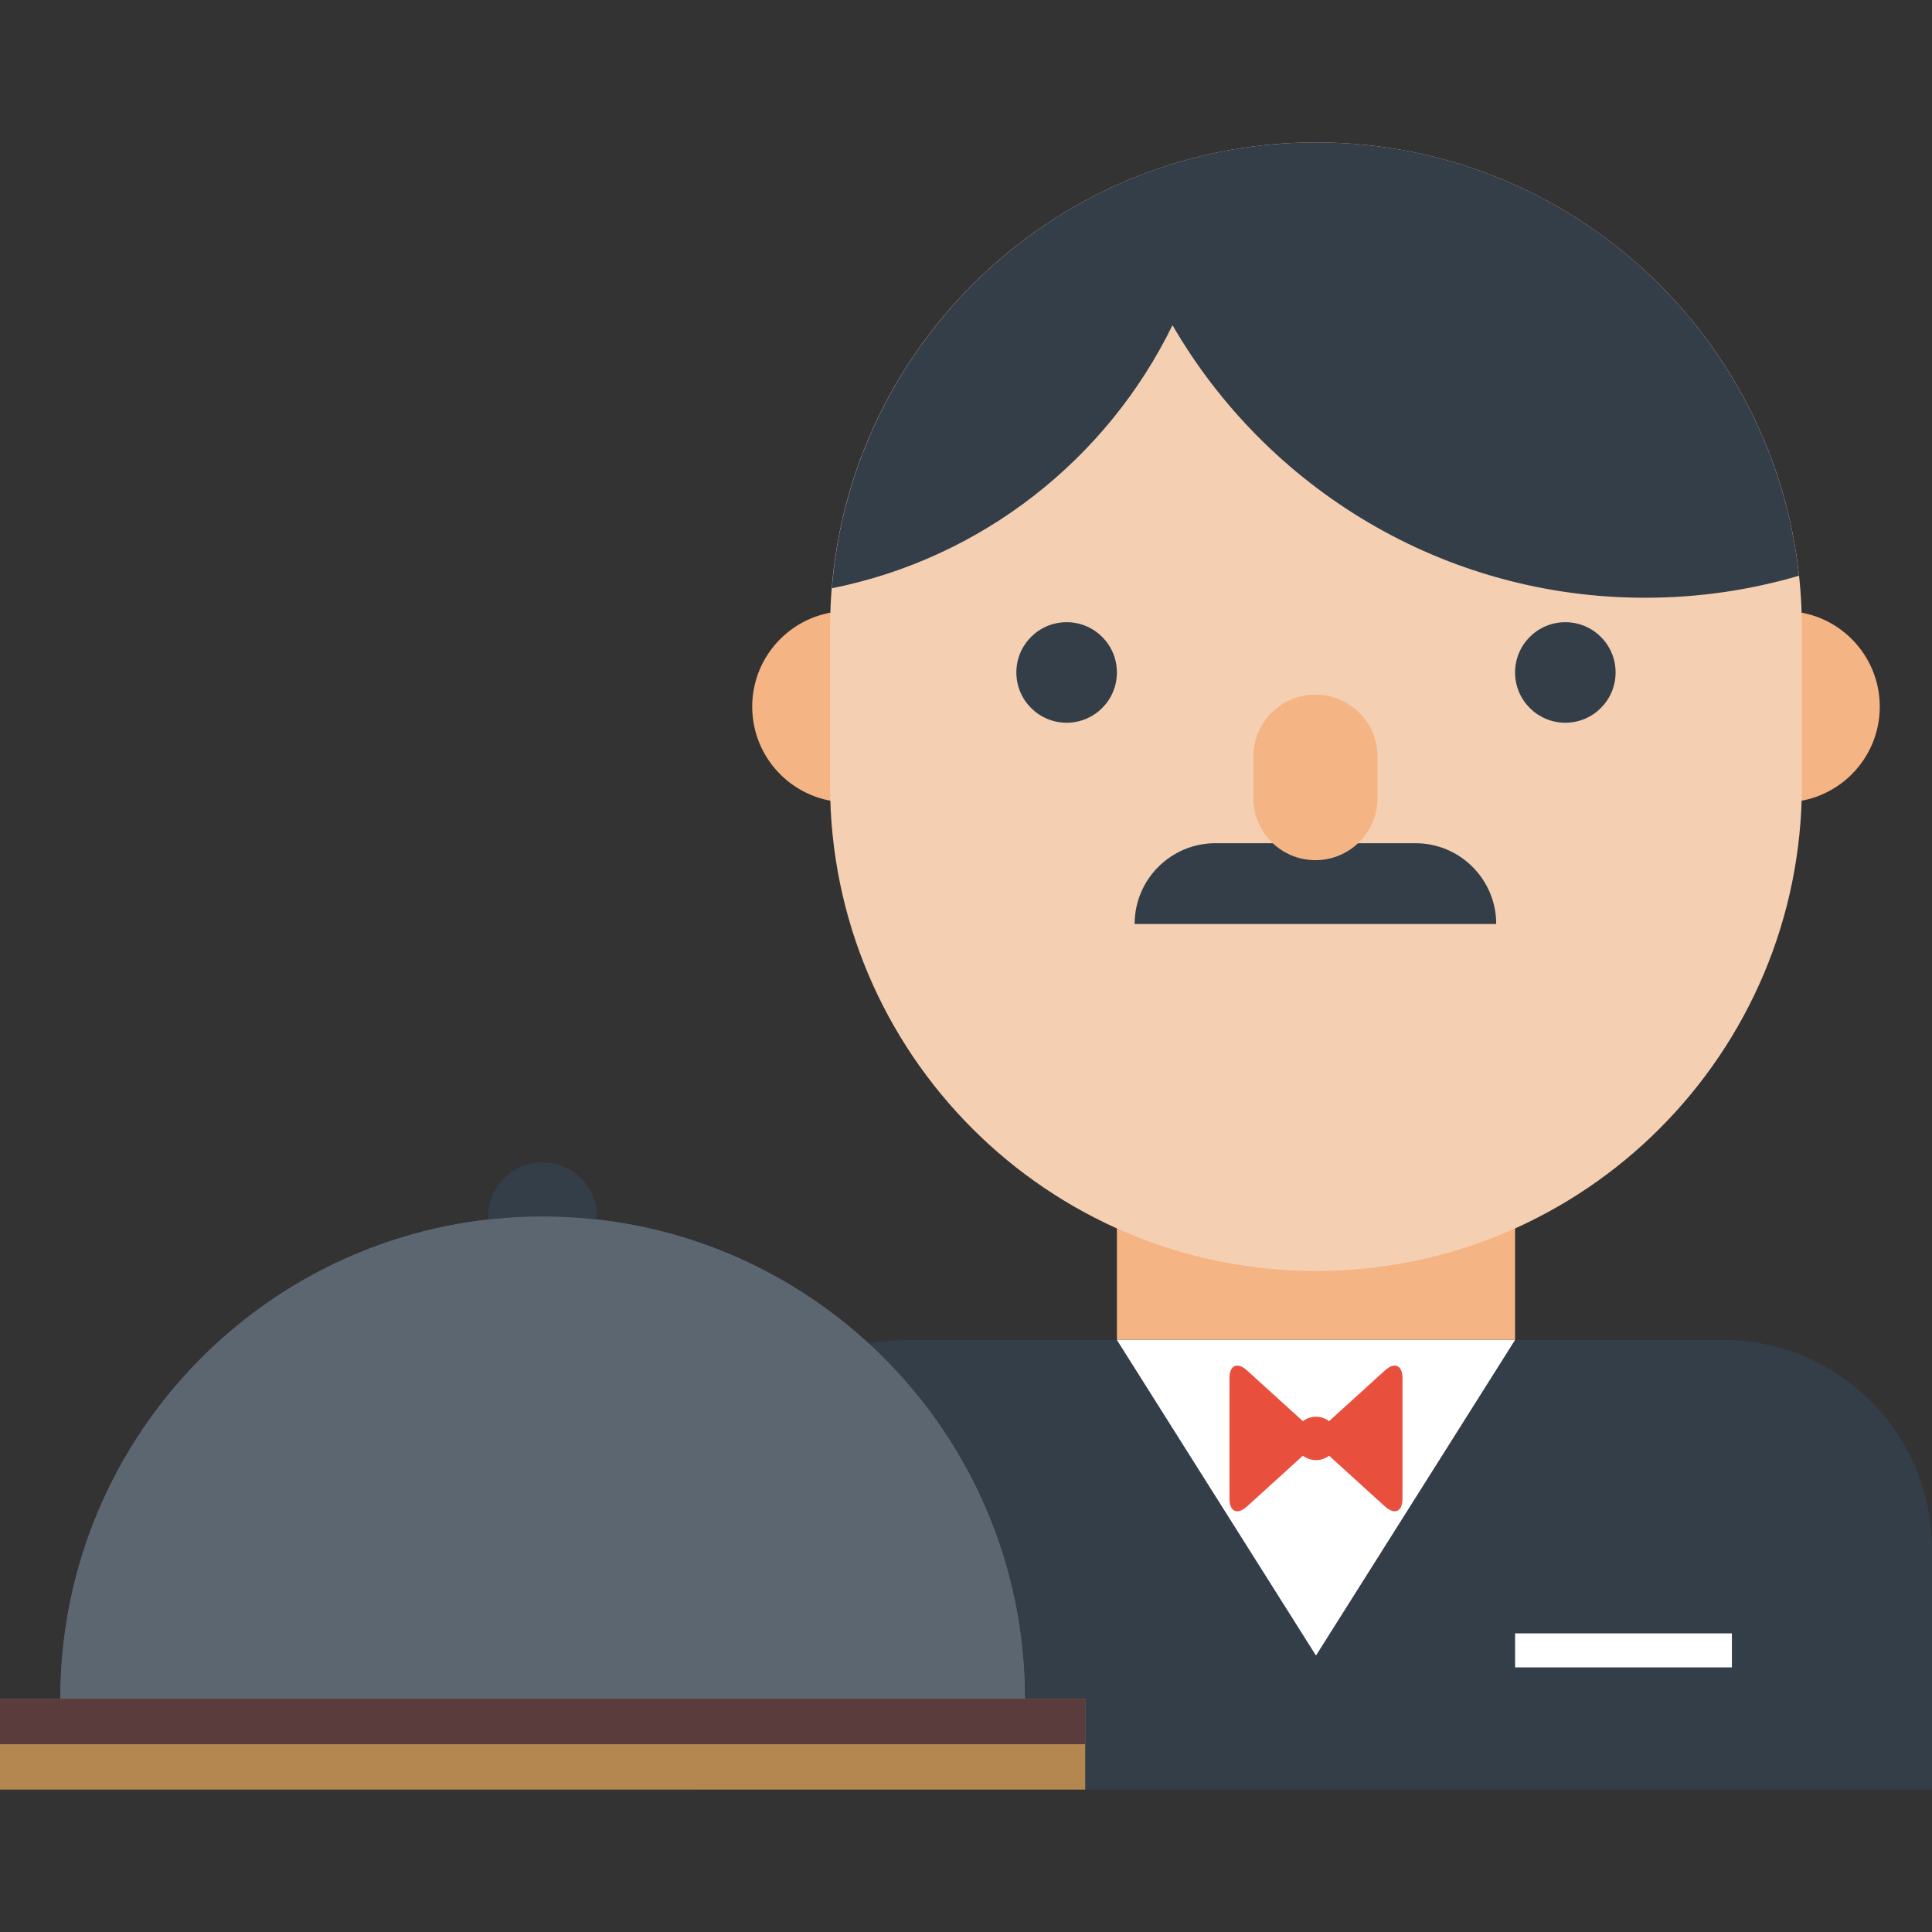
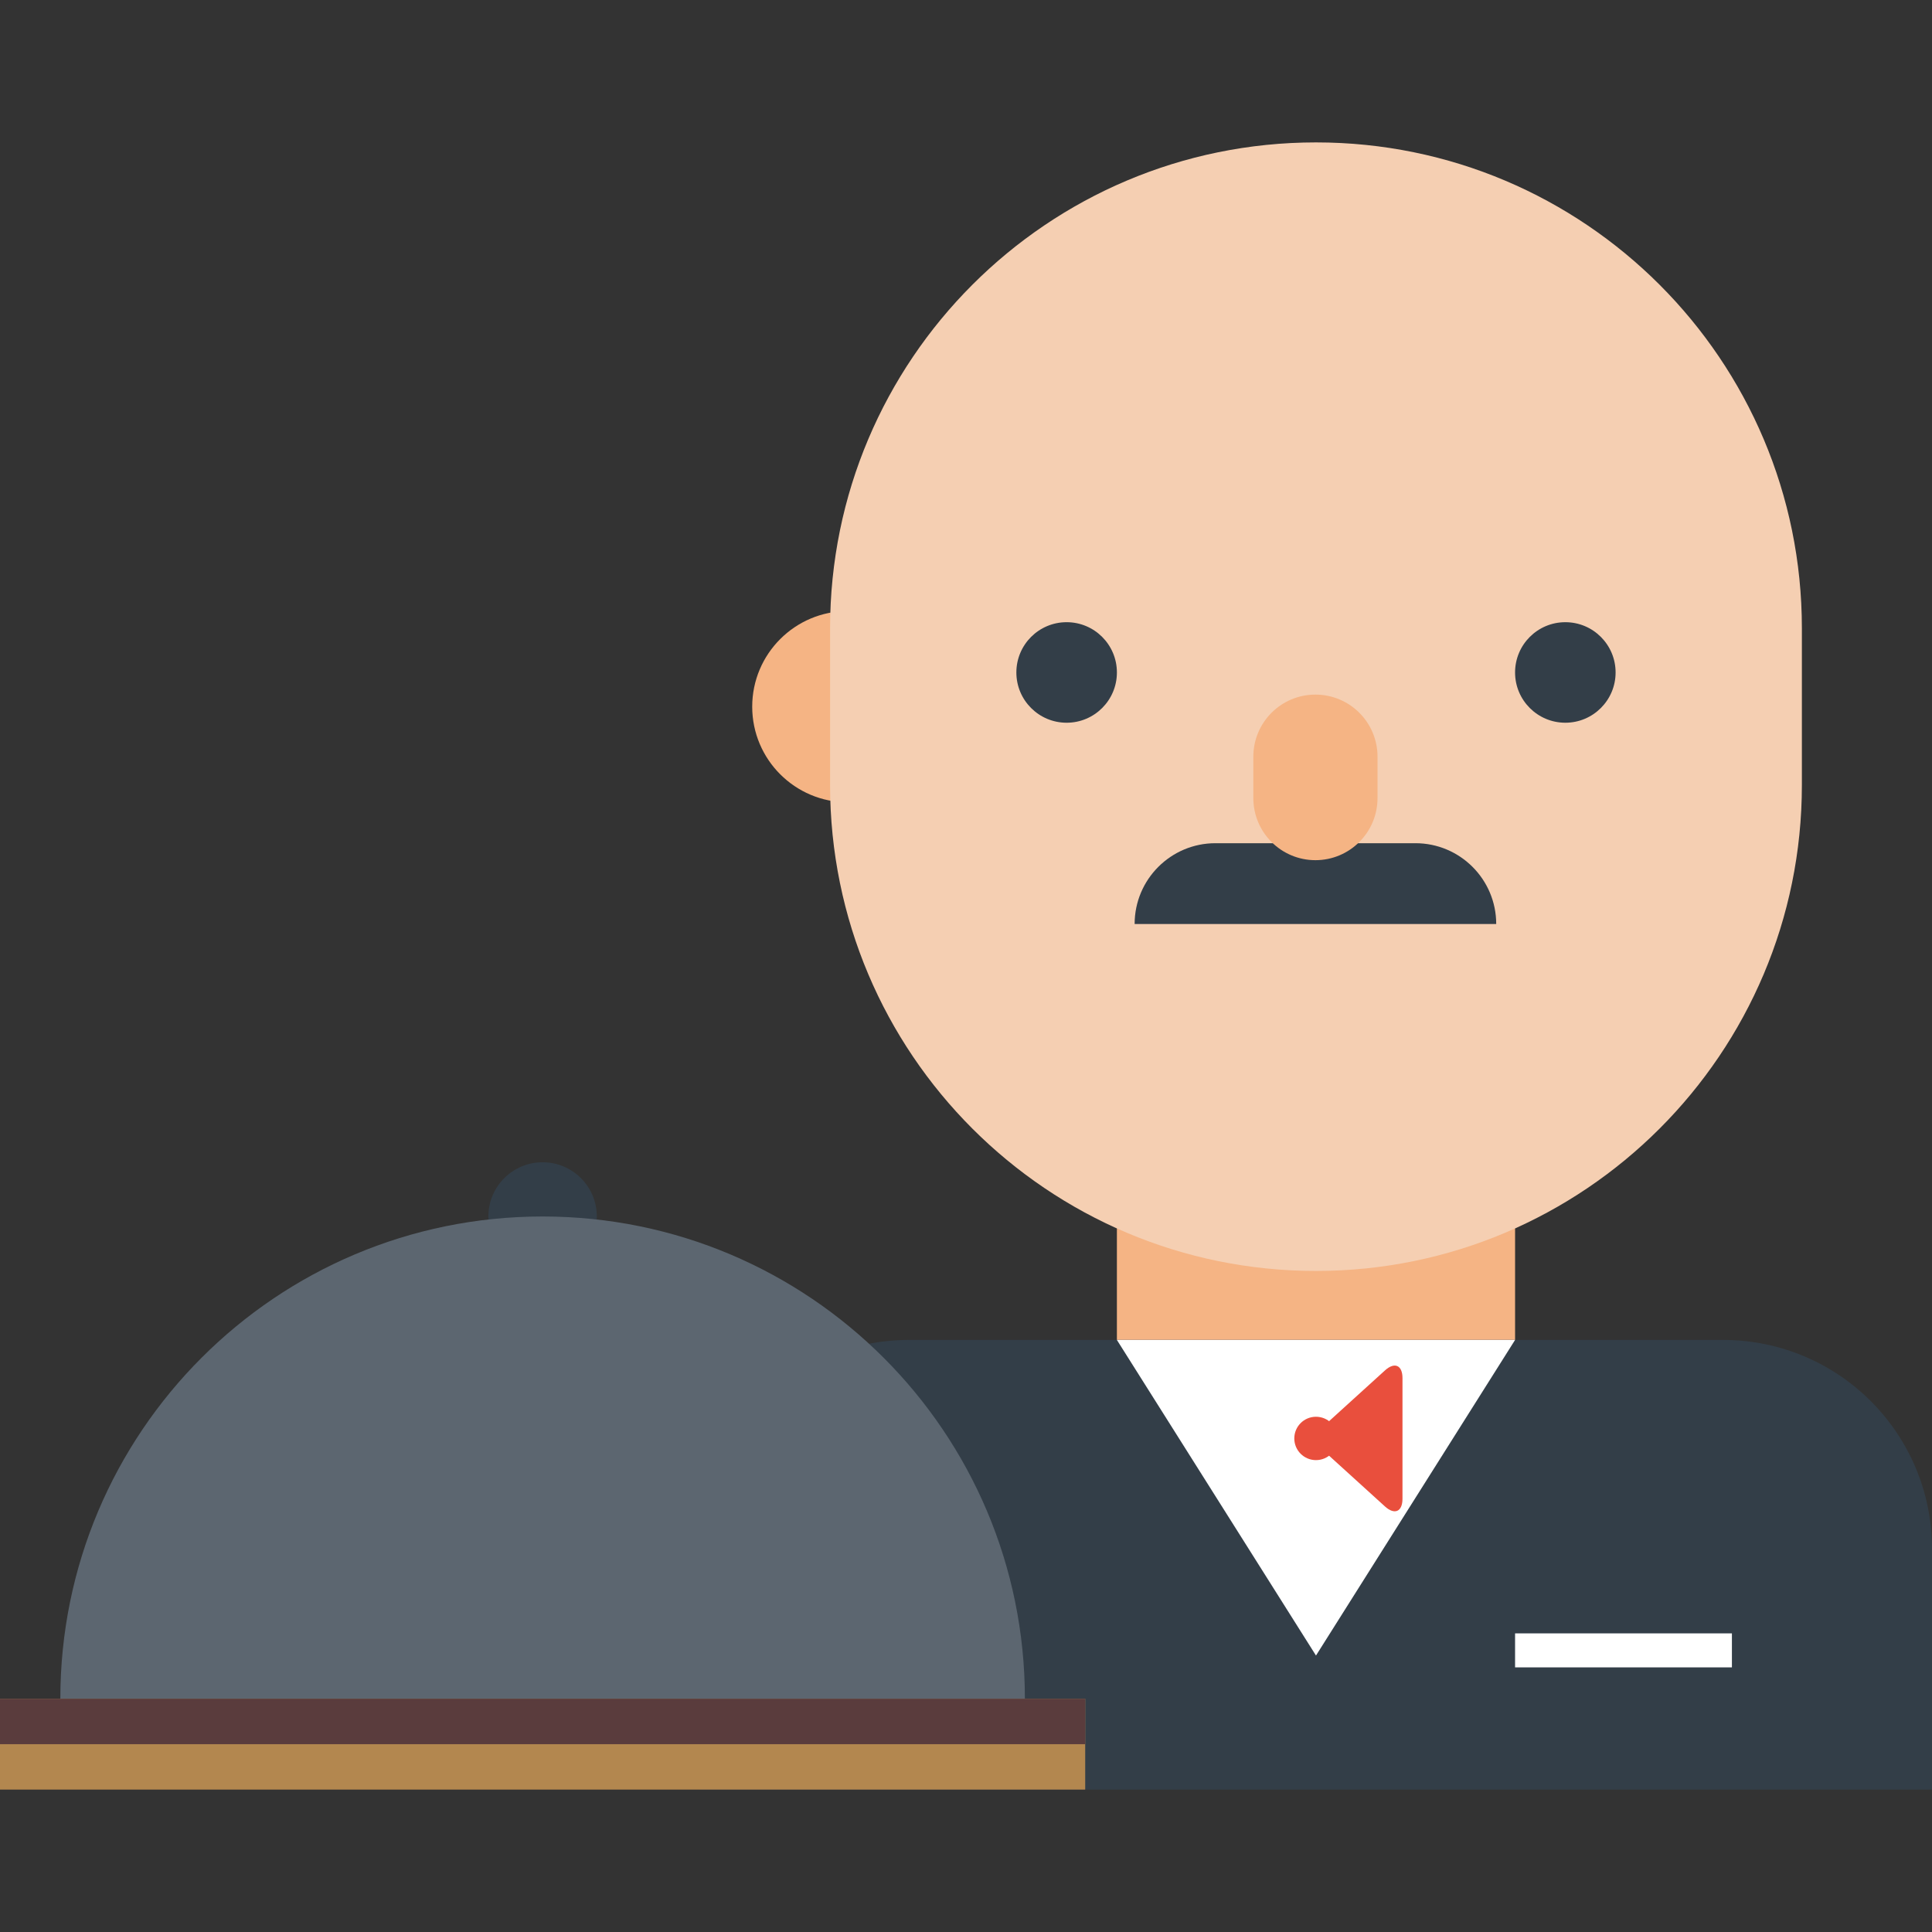
<svg xmlns="http://www.w3.org/2000/svg" version="1.1" id="Layer_1" x="0px" y="0px" viewBox="0 0 356.887 356.887" style="enable-background:new 0 0 356.887 356.887;" xml:space="preserve">
  <rect x="0" y="0" width="356.887" height="356.887" fill="#333333" stroke="none" />
  <g>
    <g>
      <g>
        <rect x="206.318" y="181.614" style="fill:#F5B484;" width="73.552" height="65.905" />
        <circle style="fill:#F5B484;" cx="156.613" cy="130.541" r="17.662" />
-         <circle style="fill:#F5B484;" cx="329.575" cy="130.541" r="17.663" />
        <path style="fill:#F5CFB2;" d="M332.851,145.019c0,49.571-40.184,89.757-89.757,89.757c-49.571,0-89.758-40.186-89.758-89.757     v-28.955c0-49.572,40.187-89.758,89.758-89.758c49.572,0,89.757,40.186,89.757,89.758V145.019z" />
        <circle style="fill:#333E48;" cx="197.033" cy="124.22" r="9.286" />
        <circle style="fill:#333E48;" cx="289.155" cy="124.22" r="9.285" />
-         <path style="fill:#333E48;" d="M243.094,26.306c-47.08,0-85.666,36.255-89.431,82.364c27.739-5.537,50.857-23.872,62.923-48.601     c17.451,30.103,50.018,50.352,87.318,50.352c9.869,0,19.4-1.429,28.415-4.071C327.476,61.349,289.383,26.306,243.094,26.306z" />
        <path style="fill:#333E48;" d="M276.387,170.69c0-8.246-6.684-14.93-14.93-14.93h-36.932c-8.246,0-14.931,6.685-14.931,14.93     H276.387z" />
        <path style="fill:#F5B484;" d="M254.461,147.425c0,6.335-5.135,11.47-11.469,11.47c-6.335,0-11.471-5.135-11.471-11.47v-7.647     c0-6.335,5.136-11.469,11.471-11.469c6.334,0,11.469,5.135,11.469,11.469V147.425z" />
      </g>
      <path style="fill:#333E48;" d="M356.887,286.119c0-21.318-17.282-38.6-38.601-38.6H167.901c-21.319,0-38.602,17.282-38.602,38.6    v44.461h227.587v-44.461H356.887z" />
      <polygon style="fill:#FFFFFF;" points="206.318,247.519 243.094,305.819 279.87,247.519   " />
      <rect x="279.87" y="301.723" style="fill:#FFFFFF;" width="40.055" height="6.281" />
      <g>
-         <path style="fill:#E94F3D;" d="M240.953,268.65c1.778-1.616,1.778-4.259,0-5.874l-10.607-9.629     c-1.778-1.616-3.234-0.972-3.234,1.432l0.001,22.27c0,2.404,1.455,3.048,3.234,1.432L240.953,268.65z" />
        <path style="fill:#E94F3D;" d="M245.234,268.65c-1.777-1.616-1.777-4.259,0-5.874l10.605-9.629     c1.778-1.616,3.235-0.972,3.235,1.432l-0.001,22.27c0,2.404-1.456,3.048-3.235,1.432L245.234,268.65z" />
        <circle style="fill:#E94F3D;" cx="243.093" cy="265.714" r="4.005" />
      </g>
    </g>
    <g>
      <g>
-         <path style="fill:#5C6670;" d="M189.32,313.802c0-49.202-39.887-89.088-89.089-89.088c-49.2,0-89.087,39.886-89.087,89.088     H189.32z" />
        <circle style="fill:#333E48;" cx="100.232" cy="224.714" r="10.016" />
        <path style="fill:#5C6670;" d="M11.145,313.802c0-49.202,39.887-89.088,89.087-89.088c49.202,0,89.089,39.886,89.089,89.088     H11.145z" />
      </g>
      <rect y="313.802" style="fill:#B3874F;" width="200.463" height="16.778" />
      <rect y="313.802" style="fill:#5A3C3D;" width="200.463" height="8.39" />
    </g>
  </g>
  <g>
</g>
  <g>
</g>
  <g>
</g>
  <g>
</g>
  <g>
</g>
  <g>
</g>
  <g>
</g>
  <g>
</g>
  <g>
</g>
  <g>
</g>
  <g>
</g>
  <g>
</g>
  <g>
</g>
  <g>
</g>
  <g>
</g>
</svg>